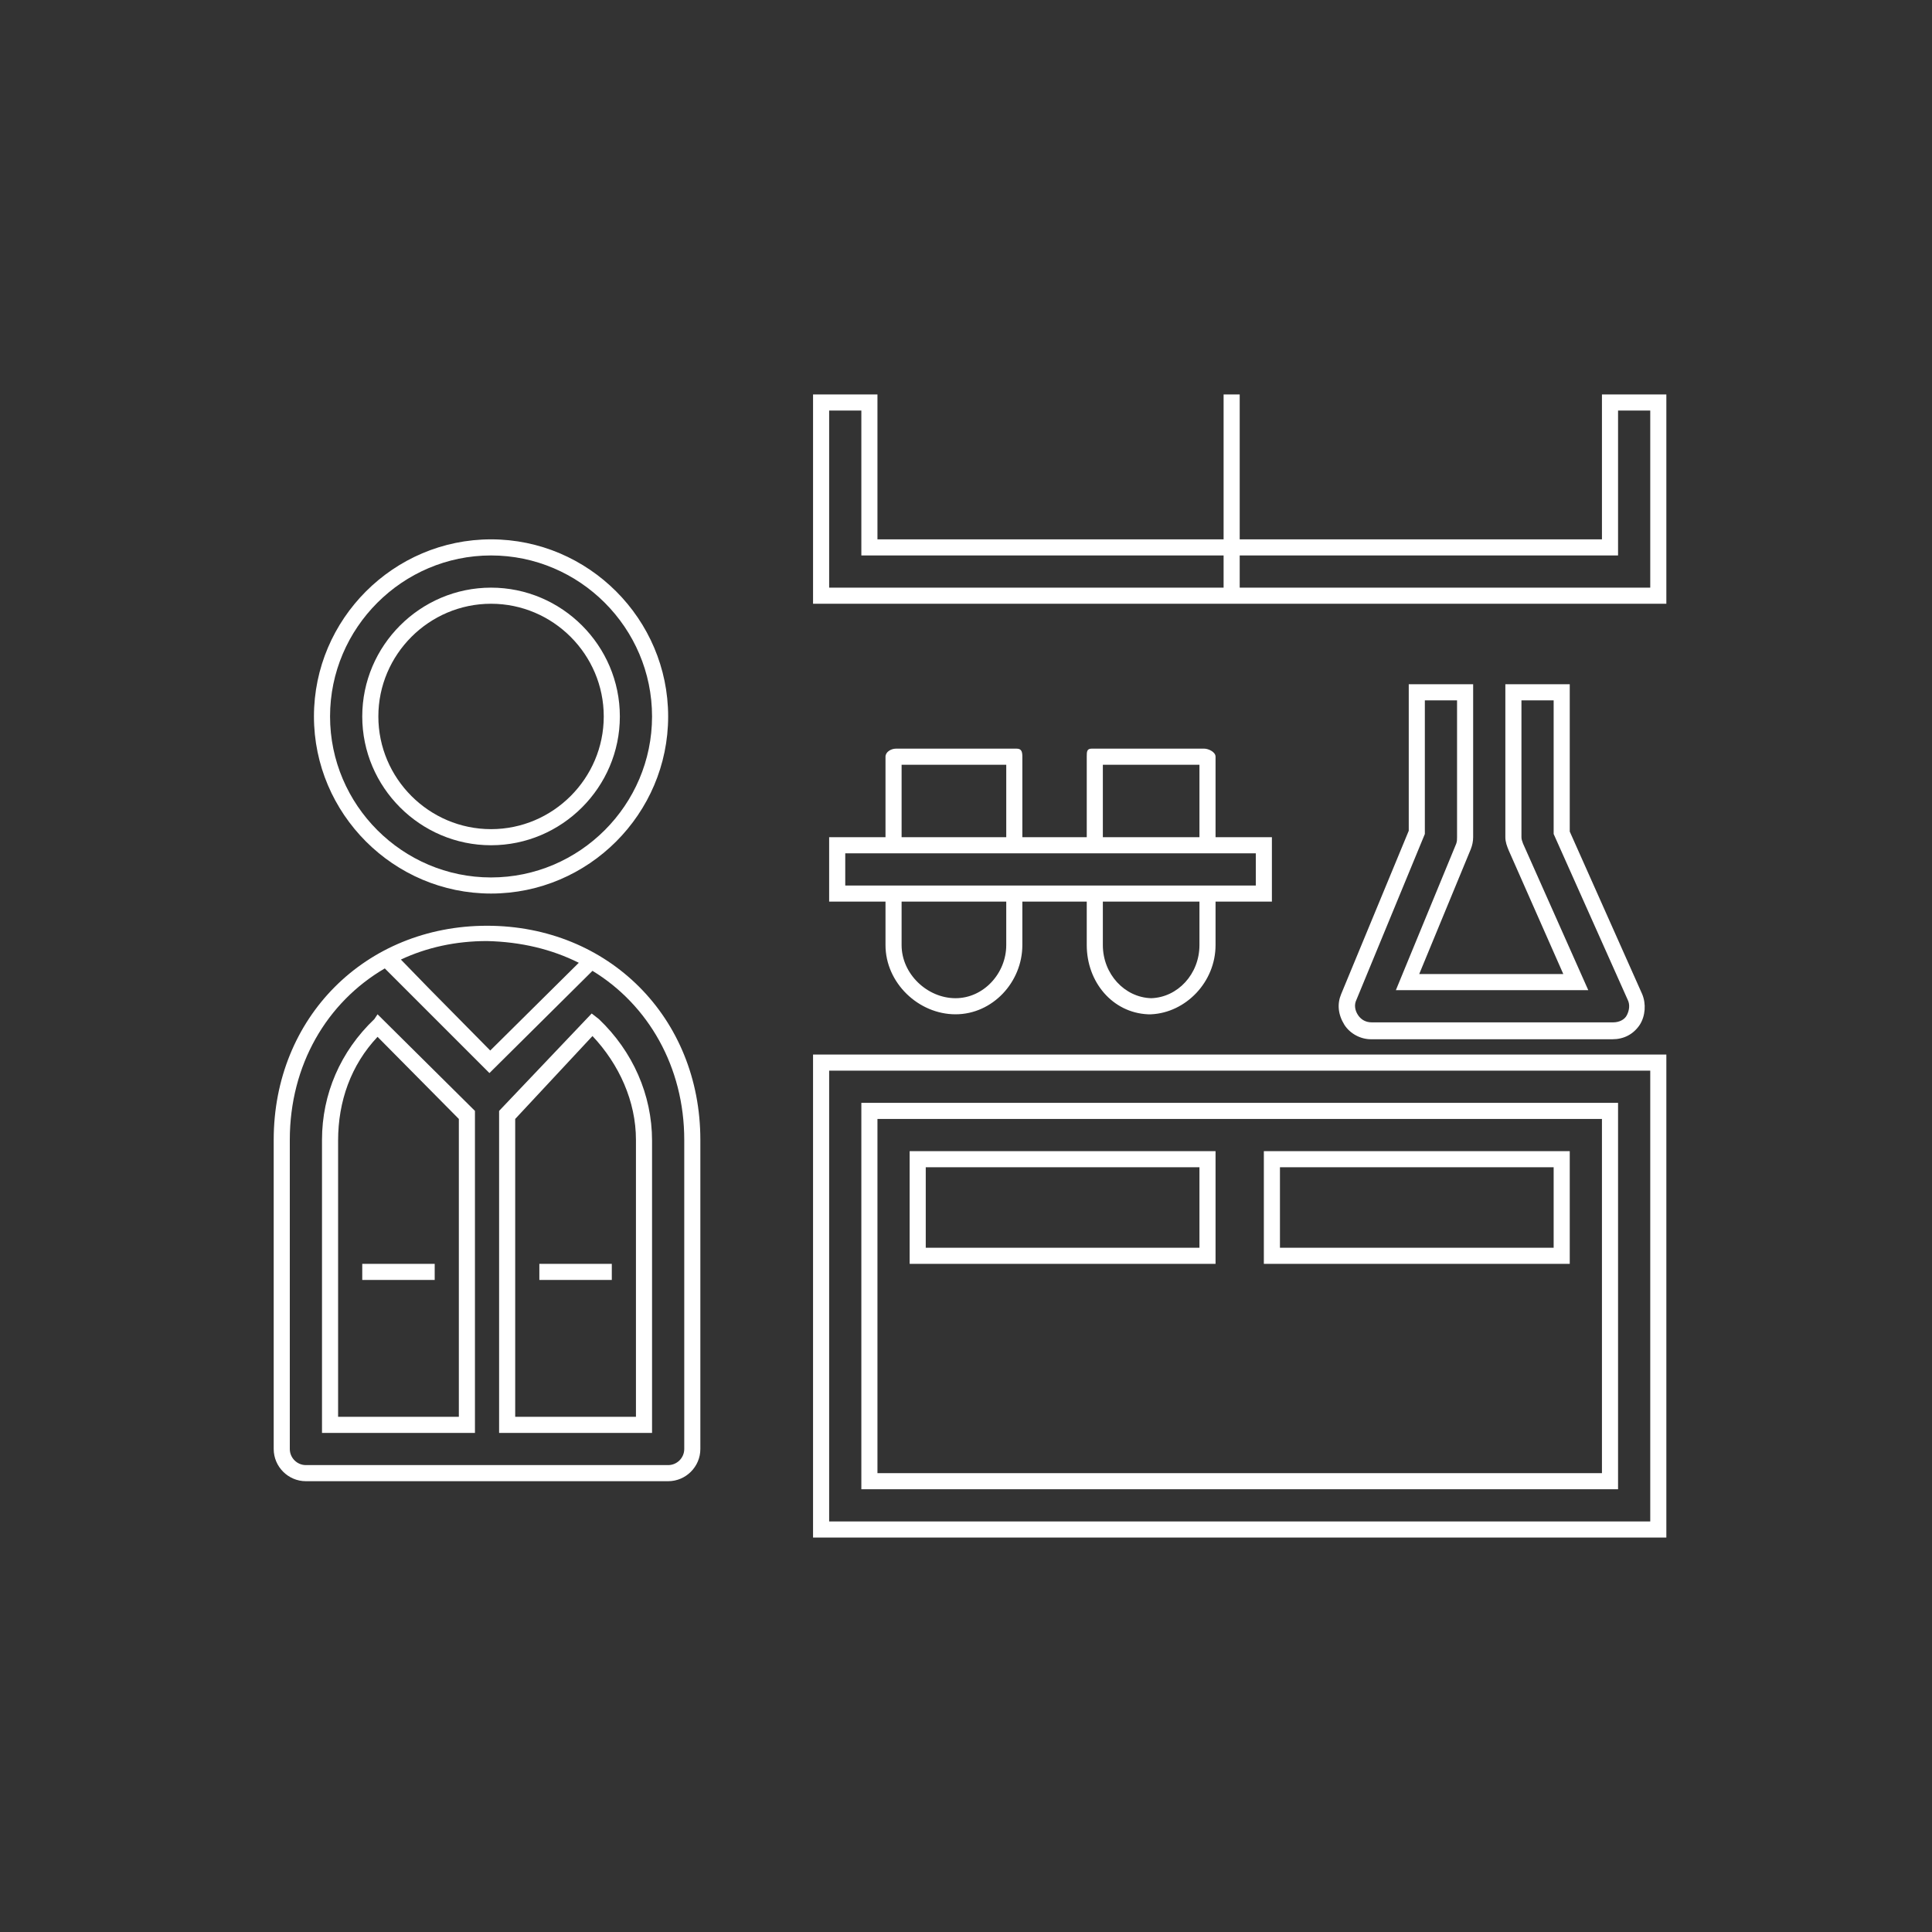
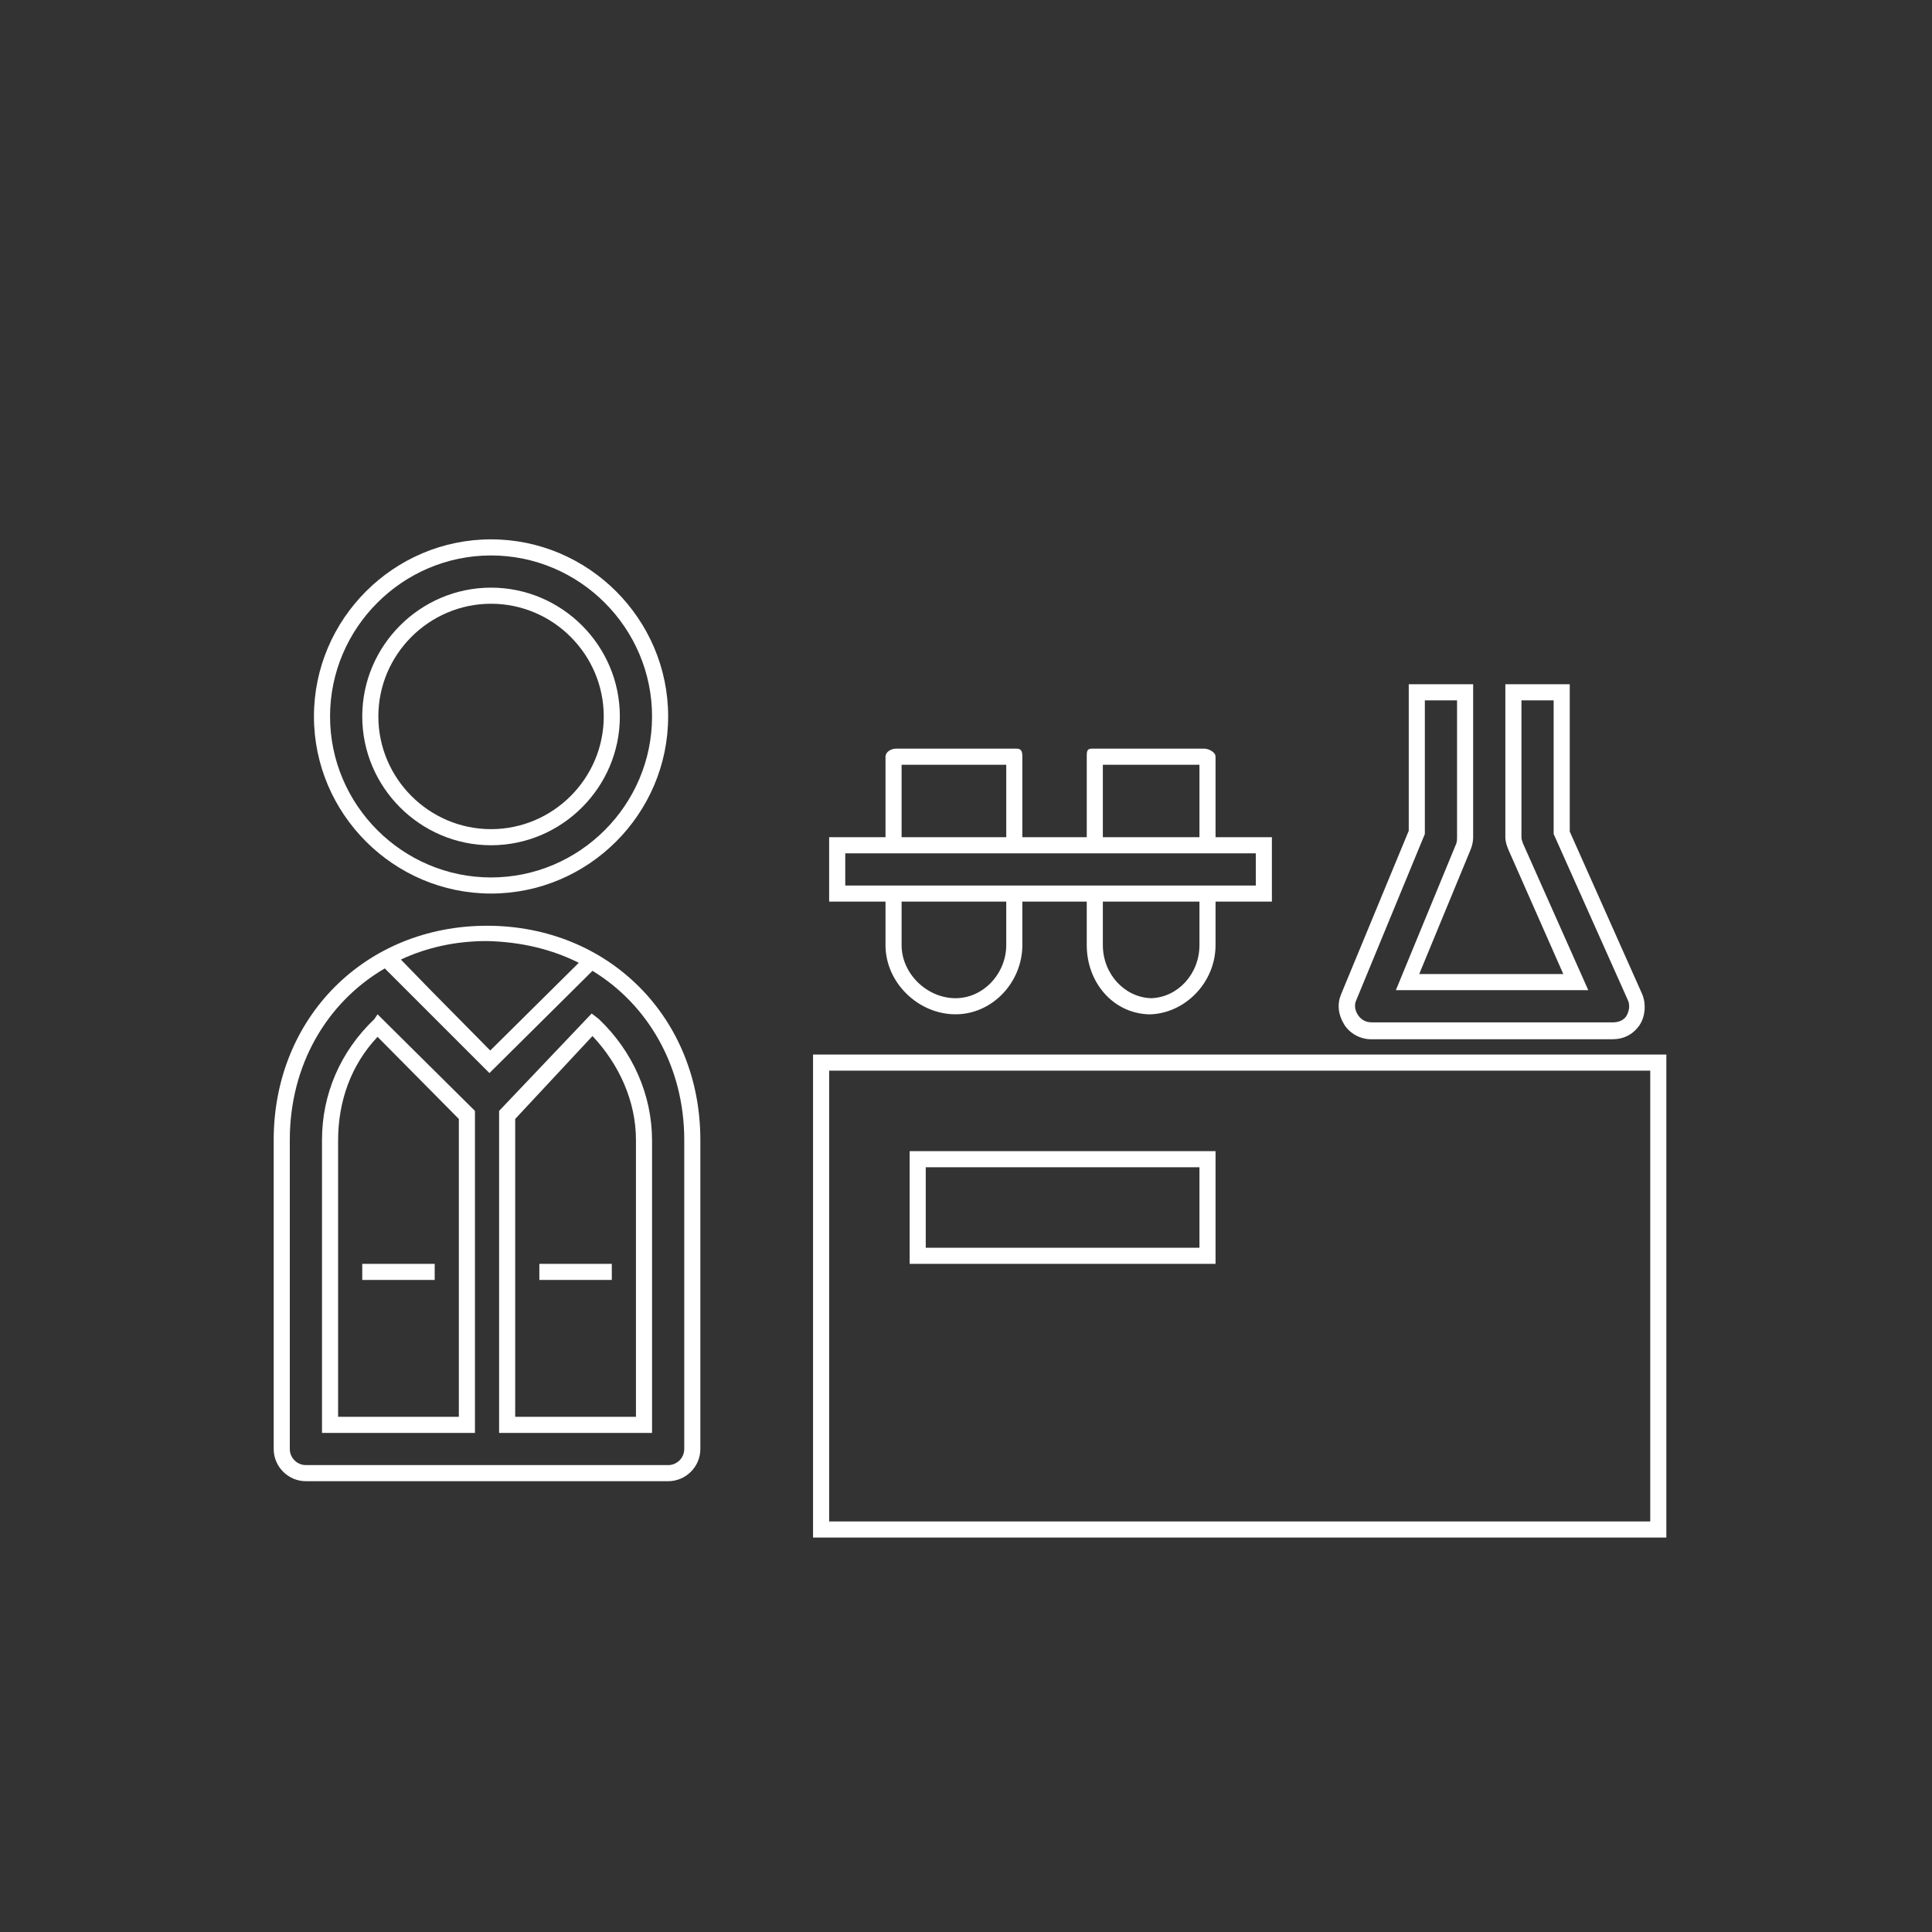
<svg xmlns="http://www.w3.org/2000/svg" version="1.1" baseProfile="basic" id="Layer_1" x="0px" y="0px" viewBox="0 0 240 240" xml:space="preserve">
  <rect x="0" y="0" width="240" height="240" fill="#333333" stroke="none" />
  <style type="text/css">
	.st0{display:none;}
	.st1{display:inline;fill:#5E0D8B;}
	.st2{fill:#FFFFFF;}
</style>
  <g id="Layer_3" class="st0">
    <rect x="-5" y="-6" class="st1" width="249" height="249" />
  </g>
  <g id="Layer_2">
    <path class="st2" d="M61,111c12.1,0,22-9.9,22-22s-9.9-22-22-22s-22,9.9-22,22S48.9,111,61,111z M61,69c11,0,20,9,20,20   s-9,20-20,20s-20-9-20-20S50,69,61,69z" />
    <path class="st2" d="M61,105c8.8,0,16-7.2,16-16s-7.2-16-16-16s-16,7.2-16,16S52.2,105,61,105z M61,75c7.7,0,14,6.3,14,14   s-6.3,14-14,14s-14-6.3-14-14S53.3,75,61,75z" />
    <path class="st2" d="M46.5,126.6c-4.2,4-6.5,9.3-6.5,15V178h19v-40l-12.1-12L46.5,126.6z M57,176H42v-34.3c0-4.9,1.6-9.4,4.9-12.9   L57,139V176z" />
    <path class="st2" d="M73.5,125.9L62,138v40h19v-36.3c0-5.7-2.4-11.1-6.6-15.1L73.5,125.9z M79,176H64v-37l9.6-10.3   c3.3,3.5,5.4,8.1,5.4,12.9V176z" />
    <rect x="67" y="157" class="st2" width="9" height="2" />
    <rect x="45" y="157" class="st2" width="9" height="2" />
    <path class="st2" d="M101,191h106v-60H101V191z M103,133h102v56H103V133z" />
-     <path class="st2" d="M107,185h94v-48h-94V185z M109,139h90v44h-90V139z" />
-     <path class="st2" d="M199,49v18h-45V49h-2v18h-43V49h-8v26h51.1h2H207V49H199z M205,73h-51v-4h47V51h4V73z M103,51h4v18h45v4h-49   V51z" />
    <path class="st2" d="M183,104V85h-8v18.2l-8.4,20.3c-0.5,1.2-0.4,2.5,0.4,3.8c0.7,1.1,2,1.8,3.3,1.8h30c1.4,0,2.6-0.6,3.4-1.8   c0.7-1.1,0.8-2.6,0.3-3.8l-9-20.2V85h-8v19c0,0.6,0.2,1.1,0.4,1.6l6.8,15.4h-17.9l6.4-15.5C182.9,105,183,104.5,183,104z M181,104   c0,0.3,0,0.5-0.1,0.8l-7.5,18.2h23.9l-8.1-18.2c-0.1-0.3-0.2-0.5-0.2-0.8V87h4v16.6l9.2,20.6c0.3,0.6,0.2,1.3-0.1,1.9   s-1,0.9-1.7,0.9h-30c-0.7,0-1.3-0.3-1.7-0.9s-0.5-1.3-0.2-1.9l8.5-20.6V87h4L181,104L181,104z" />
    <path class="st2" d="M113,157h38v-14h-38V157z M115,145h34v10h-34V145z" />
-     <path class="st2" d="M157,157h38v-14h-38V157z M159,145h34v10h-34V145z" />
    <path class="st2" d="M126.3,93h-15c-0.6,0-1.3,0.4-1.3,1v10h-7v8h7v5.4c0,4.7,4.1,8.6,8.7,8.6l0,0c4.6,0,8.3-4,8.3-8.6V112h8v5.4   c0,4.6,3.2,8.4,7.6,8.6h-0.1h0.2h0.3c4.3-0.2,8-4,8-8.6V112h7v-8h-7V94c0-0.6-0.9-1-1.4-1h-14c-0.6,0-0.6,0.4-0.6,1v10h-8V94   C127,93.4,126.9,93,126.3,93z M112,95h13v9h-13V95z M156,106v4h-51v-4H156z M125,117.4c0,3.5-2.8,6.6-6.3,6.6l0,0   c-3.5,0-6.7-3-6.7-6.6V112h13V117.4z M149,117.4c0,3.6-2.7,6.5-6,6.6c-3.3-0.1-6-3-6-6.6V112h12V117.4z M137,95h12v9h-12V95z" />
    <path class="st2" d="M60.5,115C45.4,115,34,126.4,34,141.6V180c0,2.2,1.8,4,4,4h45c2.2,0,4-1.8,4-4v-38.4   C87,126.4,75.6,115,60.5,115z M71.9,119.6l-11,10.9l-7.6-7.7l-3.5-3.6c3.2-1.5,6.8-2.3,10.7-2.3C64.7,117,68.5,117.9,71.9,119.6z    M85,180c0,1.1-0.9,2-2,2H38c-1.1,0-2-0.9-2-2v-38.4c0-9.3,4.6-17.1,11.8-21.3l13,13l12.8-12.7c6.9,4.2,11.4,11.9,11.4,21V180   L85,180z" />
  </g>
</svg>